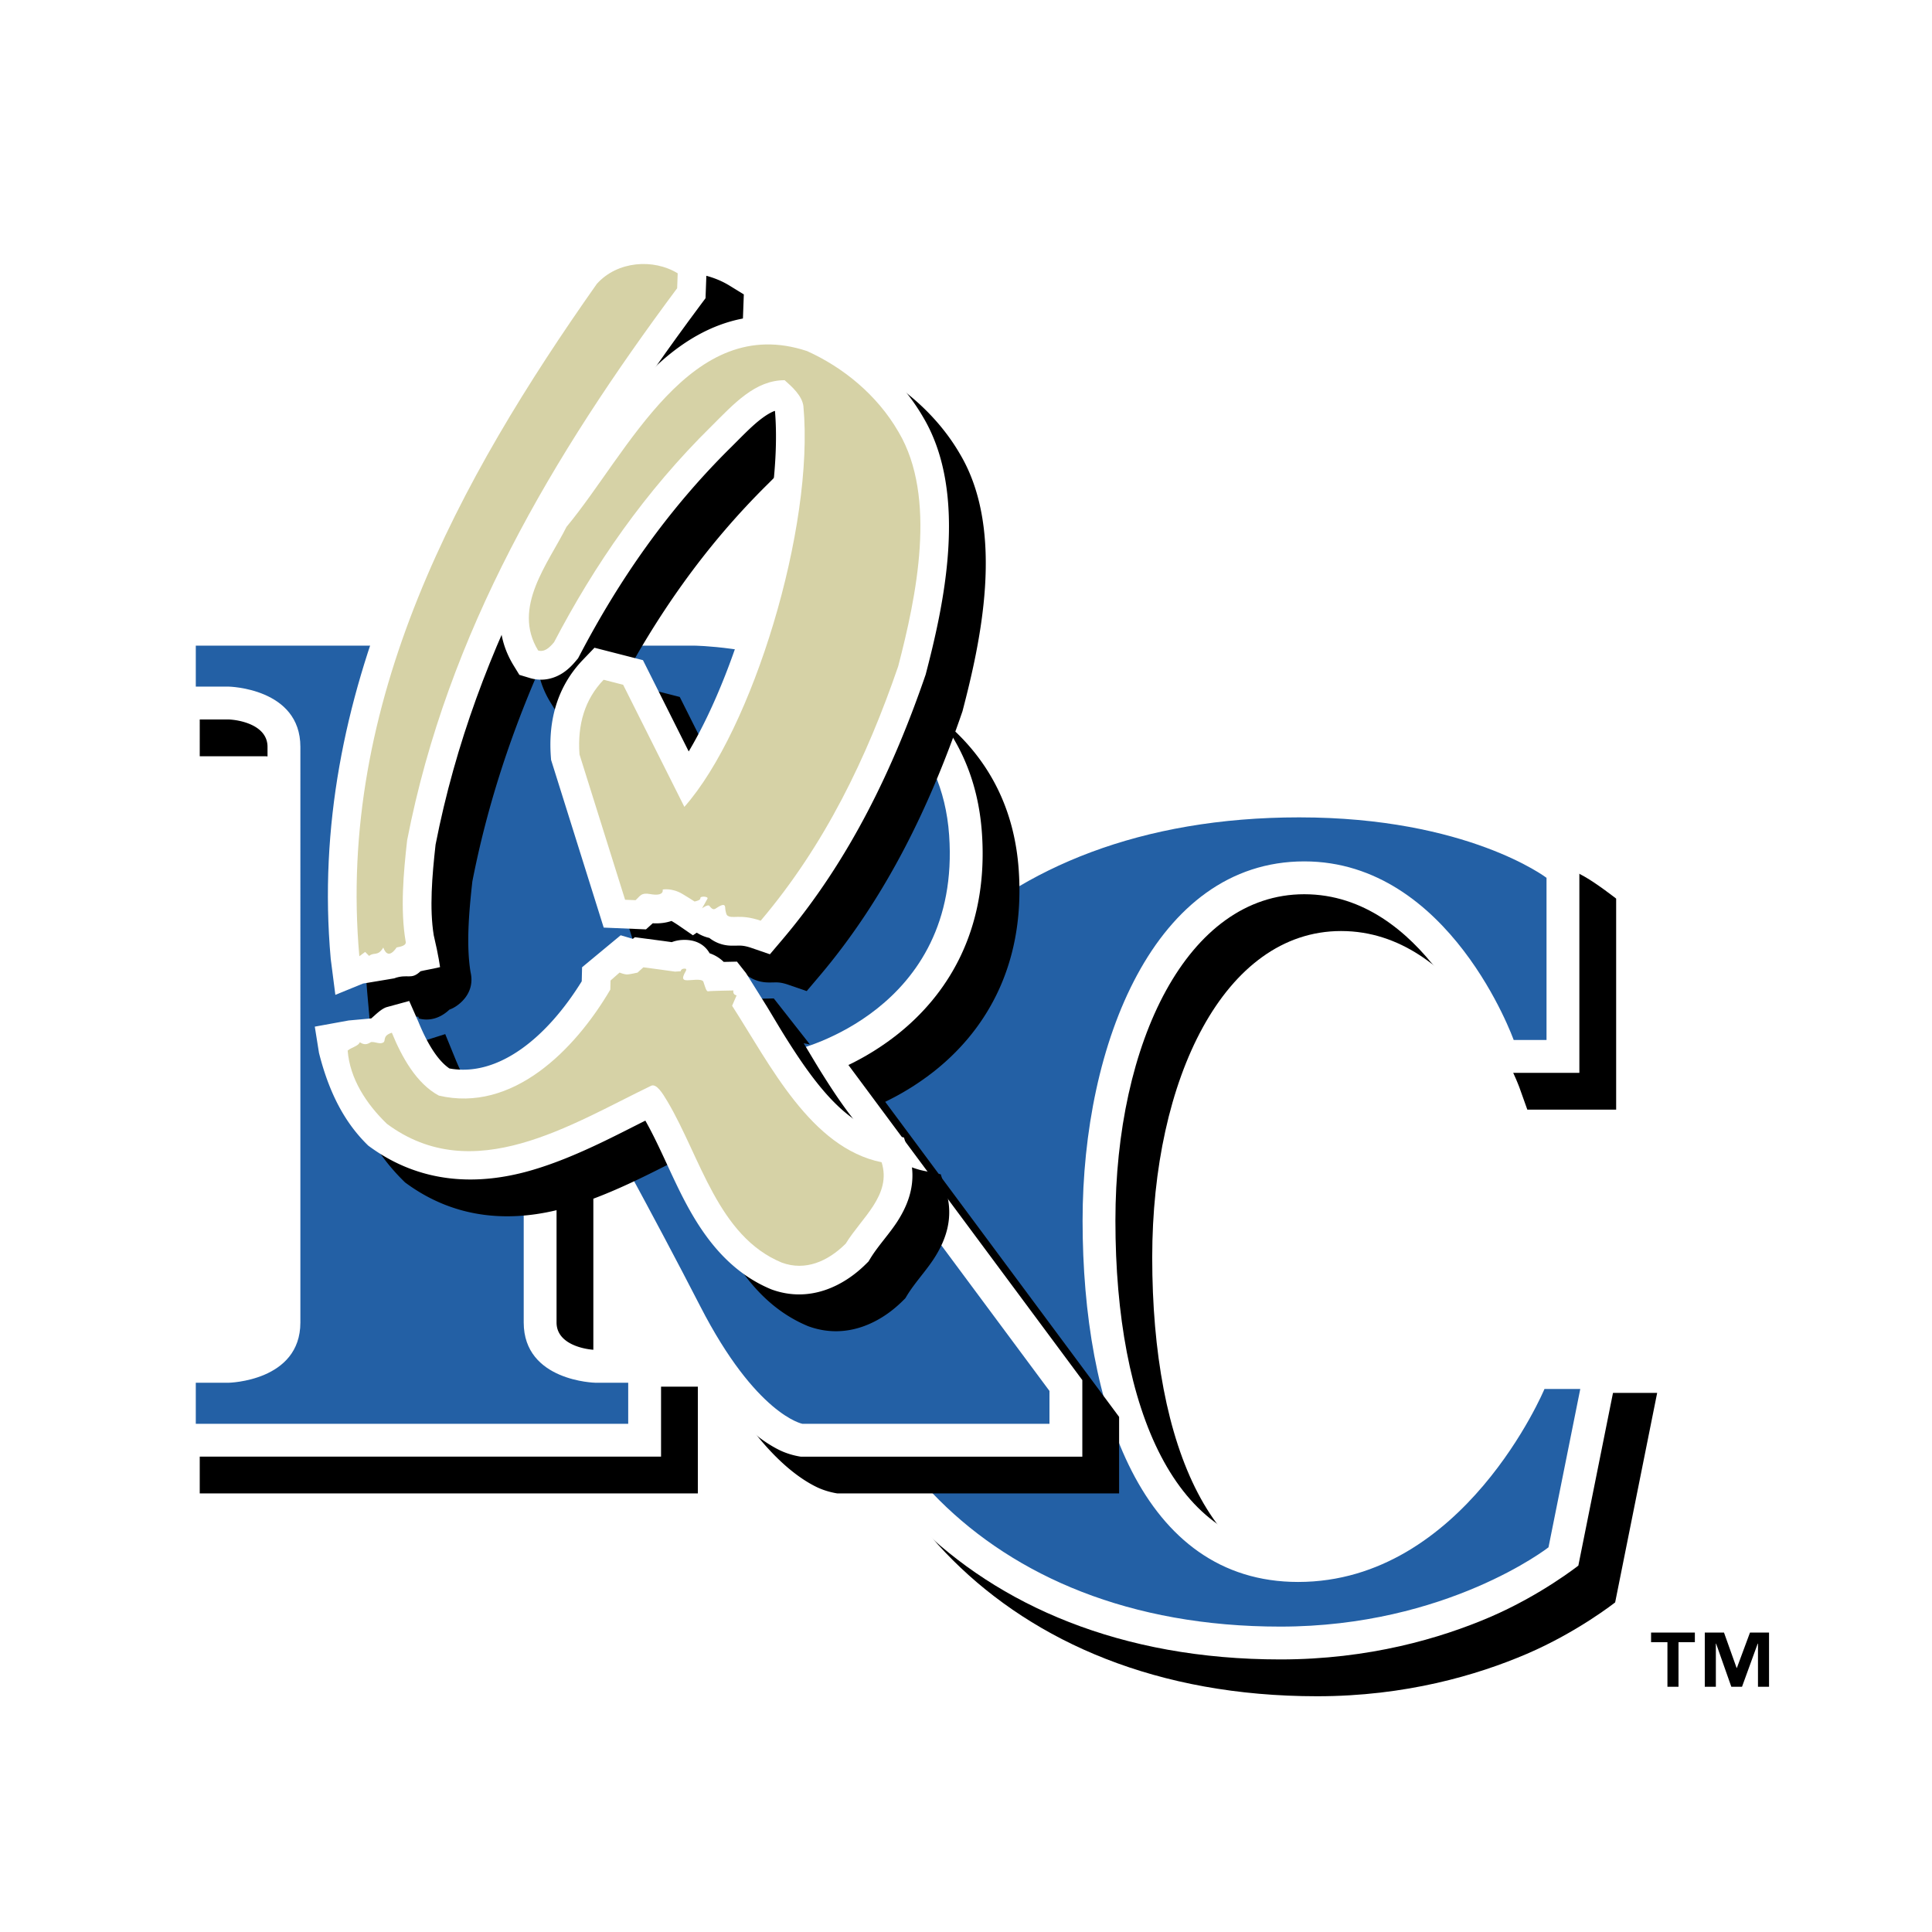
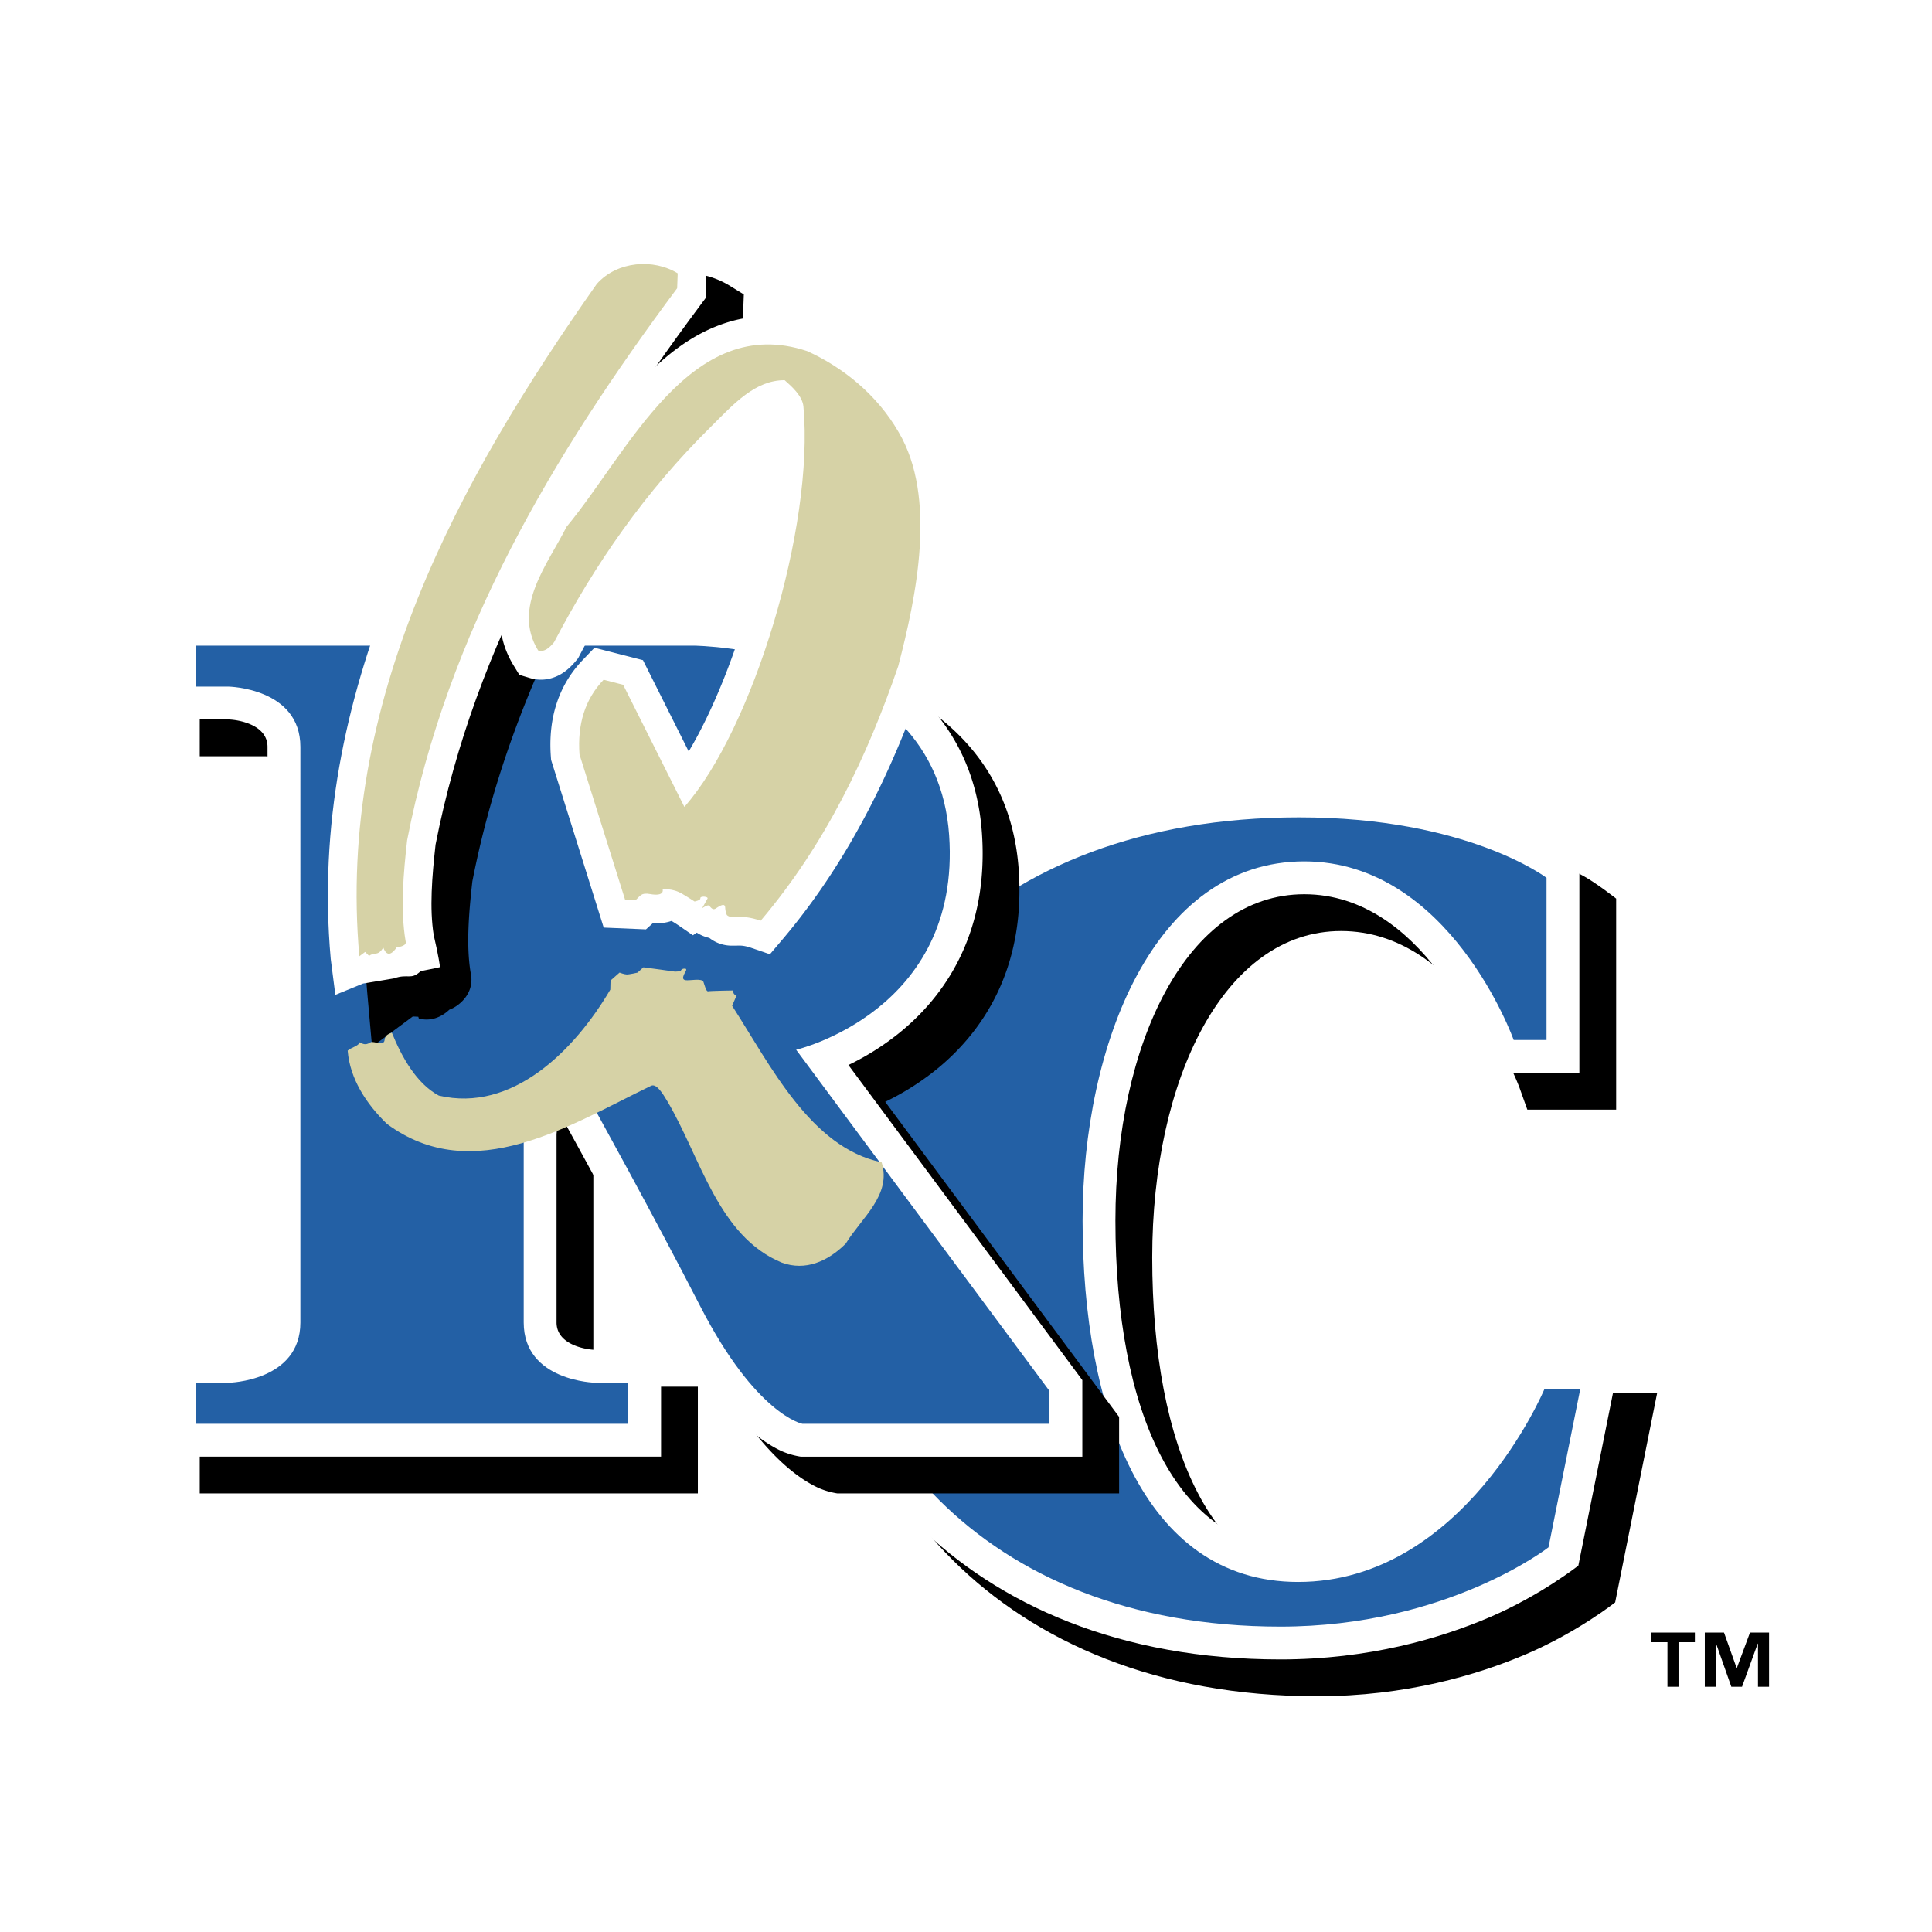
<svg xmlns="http://www.w3.org/2000/svg" width="2500" height="2500" viewBox="0 0 192.756 192.756">
  <g fill-rule="evenodd" clip-rule="evenodd">
    <path fill="#fff" d="M0 0h192.756v192.756H0V0z" />
    <path d="M153.059 85.162c2.248.832 3.914 1.668 5.021 2.292 1.26.71 3.164 2.2 3.164 2.2v21.054h-8.863l-.777-2.176c-.188-.529-5.9-15.643-17.803-15.643-11.645 0-18.844 14.742-18.844 32.566 0 18.994 6.066 32.77 18.229 32.77 14.062 0 21.385-16.834 21.553-17.24l.844-2.014h9.752l-4.191 20.9s-3.744 2.963-8.83 5.143c-4.938 2.115-12.066 4.221-20.904 4.221-31.893 0-48.774-21.637-48.701-43.658.074-22.092 17.169-43.633 50.595-43.633 8.782-.001 15.333 1.58 19.755 3.218z" />
    <path d="M149.389 81.491c2.248.832 3.914 1.667 5.021 2.292 1.26.709 3.164 2.2 3.164 2.2v21.054h-8.865l-.775-2.178c-.189-.527-5.902-15.641-17.805-15.641-11.643 0-18.844 14.743-18.844 32.565 0 18.996 6.068 32.771 18.229 32.771 14.064 0 21.385-16.834 21.555-17.24l.842-2.014h9.754l-4.193 20.9s-3.742 2.961-8.828 5.143c-4.938 2.115-12.066 4.219-20.906 4.219-31.891 0-48.773-21.635-48.699-43.656.073-22.094 17.168-43.633 50.596-43.633 8.781 0 15.332 1.581 19.754 3.218z" fill="#fff" />
    <path d="M129.633 81.549c16.762 0 24.664 6.031 24.664 6.031v16.179h-3.277s-6.348-17.818-20.891-17.818c-14.959 0-22.119 18.227-22.119 35.842 0 18.617 5.939 36.049 21.504 36.049 16.531 0 24.578-19.252 24.578-19.252h3.572l-3.17 15.797s-10.129 7.91-26.758 7.91c-60.203 0-61.556-80.738 1.897-80.738z" fill="#2360a5" />
    <path d="M88.317 109.928l23.337 31.436V149H83.561s-1.042-.133-2.079-.635c-.782-.379-1.765-.984-2.89-1.941-2.247-1.914-5.038-5.215-7.97-10.924-3.816-7.43-8.239-15.531-10.789-20.154-.423.404-.635.928-.635 1.611v18.658c0 2.234 2.939 2.717 3.943 2.734h6.483V149H19.928v-10.65h6.492c1.003-.018 3.942-.5 3.942-2.734V78.187c0-2.235-2.939-2.717-3.942-2.735h-6.492V64.809h53.008s1.688.01 4.222.357c2.446.335 5.769.995 9.175 2.31 6.811 2.627 14.524 8.163 15.304 19.294.701 10.036-3.734 16.374-8.402 20.083a26.595 26.595 0 0 1-4.918 3.075z" />
    <path d="M84.646 106.256l23.338 31.438v7.637H79.891s-1.043-.133-2.08-.635c-.782-.379-1.765-.984-2.89-1.941-2.247-1.914-5.038-5.217-7.97-10.926-3.816-7.428-8.239-15.531-10.789-20.154-.422.404-.635.93-.635 1.613v18.658c0 2.234 2.939 2.717 3.943 2.734h6.483v10.65H16.257v-10.65h6.492c1.003-.018 3.942-.5 3.942-2.734v-57.43c0-2.235-2.939-2.717-3.942-2.735h-6.492V61.138h53.008s1.689.01 4.222.357c2.446.335 5.768.994 9.175 2.31 6.811 2.627 14.523 8.162 15.304 19.293.701 10.037-3.735 16.374-8.402 20.083a26.318 26.318 0 0 1-4.918 3.075z" fill="#fff" />
    <path d="M62.677 142.053H19.534v-4.096h3.277s7.158-.137 7.158-6.012V74.516c0-5.876-7.158-6.013-7.158-6.013h-3.277v-4.087H69.25s24.139.217 25.446 18.91c1.229 17.566-15.264 21.406-15.264 21.406l25.274 34.043v3.277H80.049s-4.613-.877-10.182-11.721c-4.704-9.156-10.323-19.33-12.259-22.812-2.121.463-5.357 1.812-5.357 5.768v18.658c0 5.875 7.157 6.012 7.157 6.012h3.269v4.096z" fill="#2360a5" />
    <path d="M41.733 101.441l-.55-.027-4.062 3.018-.455-5.102c-2.36-26.447 10.494-49.503 24.306-69.114 3.083-3.453 8.368-3.835 11.812-1.72l1.427.876-.149 4.05-.532.715c-12.292 16.51-22.465 33.676-26.402 53.798-.356 3.172-.614 6.376-.184 9.038.501 2.125-1.157 3.318-1.808 3.631a3.558 3.558 0 0 1-.298.127c-.973.918-2.062 1.15-3.052.885l-.053-.175z" />
-     <path d="M80.968 44.663c-.368.141-.771.37-1.234.711-.494.365-.967.791-1.435 1.237-.543.521-1.083 1.075-1.623 1.614-6.383 6.282-11.242 13.313-15.186 20.85l-.144.274-.199.237c-.232.277-.707.834-1.371 1.256-.759.484-1.911.875-3.243.474l-1.045-.315-.571-.931c-1.961-3.197-1.477-6.383-.499-8.917.45-1.167 1.051-2.319 1.676-3.434.535-.956 1.088-1.882 1.534-2.771l.148-.296.211-.254c1.501-1.803 2.998-4.008 4.581-6.239 1.634-2.302 3.453-4.775 5.496-6.909 4.128-4.312 9.826-7.655 17.17-5.217 3.997 1.803 8.061 4.958 10.569 9.31 4.553 7.714 1.963 18.961.221 25.631-3.189 9.294-7.54 18.461-14.271 26.41l-1.269 1.496-1.854-.639c-.675-.232-1.044-.232-1.312-.227-.386.008-.693.016-.952-.008a3.571 3.571 0 0 1-1.922-.758 3.881 3.881 0 0 1-1.256-.525l-.384.262-1.465-1.008a15.156 15.156 0 0 0-.673-.423c-.498.172-1.128.275-1.869.232l-.678.611-4.217-.178-5.25-16.736-.024-.333c-.264-3.62.649-6.991 3.196-9.645l1.159-1.208 4.836 1.238 4.566 9.108c5.149-8.641 9.418-24.171 8.608-33.946l-.025-.034z" />
-     <path d="M66.807 97.342l.205-.166 2.864.379.818.115c.408-.16.874-.24 1.4-.225 1.172.037 1.952.58 2.375 1.332a3.726 3.726 0 0 1 1.409.865l1.321-.029.901 1.145 2.704 3.445-.621-.117c.616 1.014 1.237 2.082 1.896 3.127.968 1.539 1.988 3.084 3.109 4.496 2.208 2.783 4.455 4.588 7.016 5.111l1.655.34.505 1.611c.875 2.789-.089 5.08-1.131 6.717-.816 1.281-1.955 2.477-2.732 3.748l-.179.295-.245.242c-2.209 2.205-5.642 3.939-9.447 2.541-4.083-1.688-6.568-5.027-8.325-8.227-1.542-2.811-2.737-5.945-4.246-8.611-1.441.725-2.916 1.488-4.461 2.223-2.324 1.107-4.721 2.121-7.135 2.799-5.054 1.418-10.797 1.373-16.047-2.525-2.315-2.24-4.615-5.473-4.918-9.254l-.111-1.381.479-.445-.811.039-.115-1.635 4.057-.383.473-.236-.061.197.989-.092a4.245 4.245 0 0 1 1.503-.811l2.52-.799.999 2.447c.883 2.164 1.924 3.857 3.091 4.652 4.912.887 9.758-3.129 13.202-8.697l.036-1.402 4.809-4.232.249 1.401z" />
    <path d="M36.223 98.127l-2.765 1.129-.462-3.595c-2.36-26.448 10.494-49.504 24.306-69.115 3.083-3.454 8.369-3.835 11.812-1.72l1.426.876-.149 4.05-.533.715c-12.291 16.509-22.463 33.676-26.4 53.798-.356 3.172-.614 6.376-.185 9.038.502 2.125.63 3.186.63 3.186-.093.046-1.841.373-1.945.412-.974.918-1.229.203-2.663.715l-3.072.511z" fill="#fff" />
    <path d="M77.297 40.992c-.369.141-.771.37-1.234.711-.494.364-.967.791-1.435 1.237-.542.521-1.084 1.076-1.623 1.613-6.382 6.282-11.242 13.313-15.186 20.851l-.144.274-.199.237c-.232.277-.707.833-1.371 1.256-.759.484-1.912.875-3.243.474l-1.045-.315-.571-.931c-1.961-3.197-1.477-6.383-.499-8.917.45-1.167 1.051-2.318 1.676-3.434.535-.956 1.088-1.882 1.533-2.771l.148-.296.211-.255c1.501-1.802 2.998-4.007 4.582-6.239 1.634-2.302 3.452-4.775 5.495-6.909 4.129-4.312 9.826-7.654 17.171-5.216 3.997 1.802 8.062 4.957 10.569 9.309 4.553 7.714 1.962 18.96.221 25.631-3.189 9.293-7.54 18.46-14.272 26.412l-1.267 1.494-1.854-.638c-.675-.232-1.045-.232-1.312-.227-.385.007-.693.015-.952-.008a3.582 3.582 0 0 1-1.922-.756 3.875 3.875 0 0 1-1.256-.527l-.385.262-1.465-1.008a14.16 14.16 0 0 0-.672-.423c-.498.172-1.128.275-1.87.232l-.678.61-4.216-.178-5.251-16.735-.024-.333c-.264-3.62.648-6.99 3.196-9.645l1.158-1.208 4.837 1.239 4.565 9.108c5.149-8.641 9.418-24.171 8.608-33.946l-.024-.035z" fill="#fff" />
-     <path d="M63.137 93.671l.204-.165 2.864.378.817.114c.408-.159.875-.24 1.4-.224 1.172.038 1.952.58 2.375 1.333a3.715 3.715 0 0 1 1.409.863l1.321-.028.901 1.145 2.082 3.328c.617 1.012 1.238 2.082 1.895 3.127.969 1.539 1.99 3.084 3.11 4.494 2.208 2.783 4.455 4.588 7.017 5.113l1.654.34.506 1.611c.876 2.789-.089 5.08-1.131 6.717-.816 1.281-1.957 2.475-2.732 3.748l-.18.295-.245.242c-2.209 2.203-5.642 3.939-9.447 2.539-4.084-1.686-6.568-5.025-8.325-8.227-1.542-2.809-2.738-5.945-4.246-8.609-1.441.725-2.917 1.486-4.461 2.223-2.325 1.107-4.721 2.121-7.135 2.799-5.054 1.418-10.797 1.373-16.047-2.525-2.315-2.24-3.902-5.217-4.918-9.254l-.418-2.619 3.378-.615 2.253-.205c.447-.383 1.004-.957 1.537-1.125l2.252-.615.919 2.082c.883 2.162 1.925 3.857 3.091 4.65 4.912.889 9.758-3.127 13.202-8.695l.035-1.402 3.849-3.19 1.214.357z" fill="#fff" />
    <path d="M67.614 27.269l-.054 1.486C55.145 45.429 44.663 63.039 40.621 83.828c-.364 3.227-.694 6.903-.154 10.071.137.442-.499.554-.895.628-.703 1.018-1.099.623-1.332.013-.545.913-.911.417-1.413.831l-.396-.396-.579.43c-2.264-25.365 9.942-47.56 23.691-67.079 2.052-2.298 5.666-2.534 8.071-1.057z" fill="#d6d2a6" />
    <path d="M75.895 91.859c6.425-7.585 10.598-16.293 13.718-25.384 1.812-6.944 3.897-16.855.039-23.368-2.157-3.744-5.581-6.478-9.128-8.079-11.66-3.869-17.828 10.114-24.001 17.533-1.857 3.703-5.459 8.053-2.831 12.338.648.195 1.159-.314 1.587-.825 4.055-7.749 9.076-15.03 15.708-21.559 2.212-2.206 4.348-4.589 7.299-4.582.714.635 1.746 1.543 1.871 2.598 1.113 12.083-5.094 32.308-11.877 39.971L62.171 68.32l-1.948-.5c-1.875 1.953-2.624 4.468-2.406 7.451l4.549 14.498 1.044.043c.476-.423.537-.776 1.457-.61 1.475.265 1.246-.452 1.246-.452s.929-.19 1.982.445c.396.239.952.577 1.202.749 0 0 .604-.116.575-.311-.041-.274.827-.192.716.023-.11.216-.547.967-.547.967s.579-.419.727-.251c.147.169.342.449.604.294.262-.157.947-.683.978-.133.031.547.177.77.177.77.493.454 1.233-.178 3.368.556zM73.491 99.311l-.448 1.035c3.799 5.896 7.838 14.164 14.916 15.615 1.027 3.27-2.007 5.537-3.577 8.113-1.787 1.781-4.035 2.76-6.38 1.898-6.365-2.629-8.11-10.51-11.403-16.07-.508-.859-1.095-1.787-1.615-1.584-8.01 3.859-17.77 10.203-26.386 3.803-2.058-1.99-3.687-4.492-3.911-7.301.332-.309 1.092-.457 1.208-.836.45.287.708.24 1.128-.02.431-.041.876.258 1.227.039.272-.17-.129-.662.845-.969.978 2.395 2.437 5.064 4.687 6.273 7.313 1.721 13.524-4.473 17.108-10.572l.023-.908.9-.793s.454.18.711.188c.255.01 1.082-.184 1.082-.184l.583-.529 1.631.217 1.529.213.565-.037s.01-.273.419-.262c.312.012-.014.383-.072.545-.057.164-.275.539.131.607.408.066 1.648-.223 1.788.166.139.387.271.992.477.945.207-.049 2.514-.084 2.514-.084s-.108.413.32.492z" fill="#d6d2a6" />
    <path d="M169.098 163.844h-1.633v4.445h-1.104v-4.445h-1.633v-.965h4.369v.965h.001zm7.4 4.445h-1.104v-4.305h-.027l-1.566 4.305h-1.066l-1.518-4.305h-.025v4.305h-1.105v-5.41h1.916l1.26 3.535h.023l1.312-3.535h1.9v5.41z" />
  </g>
</svg>